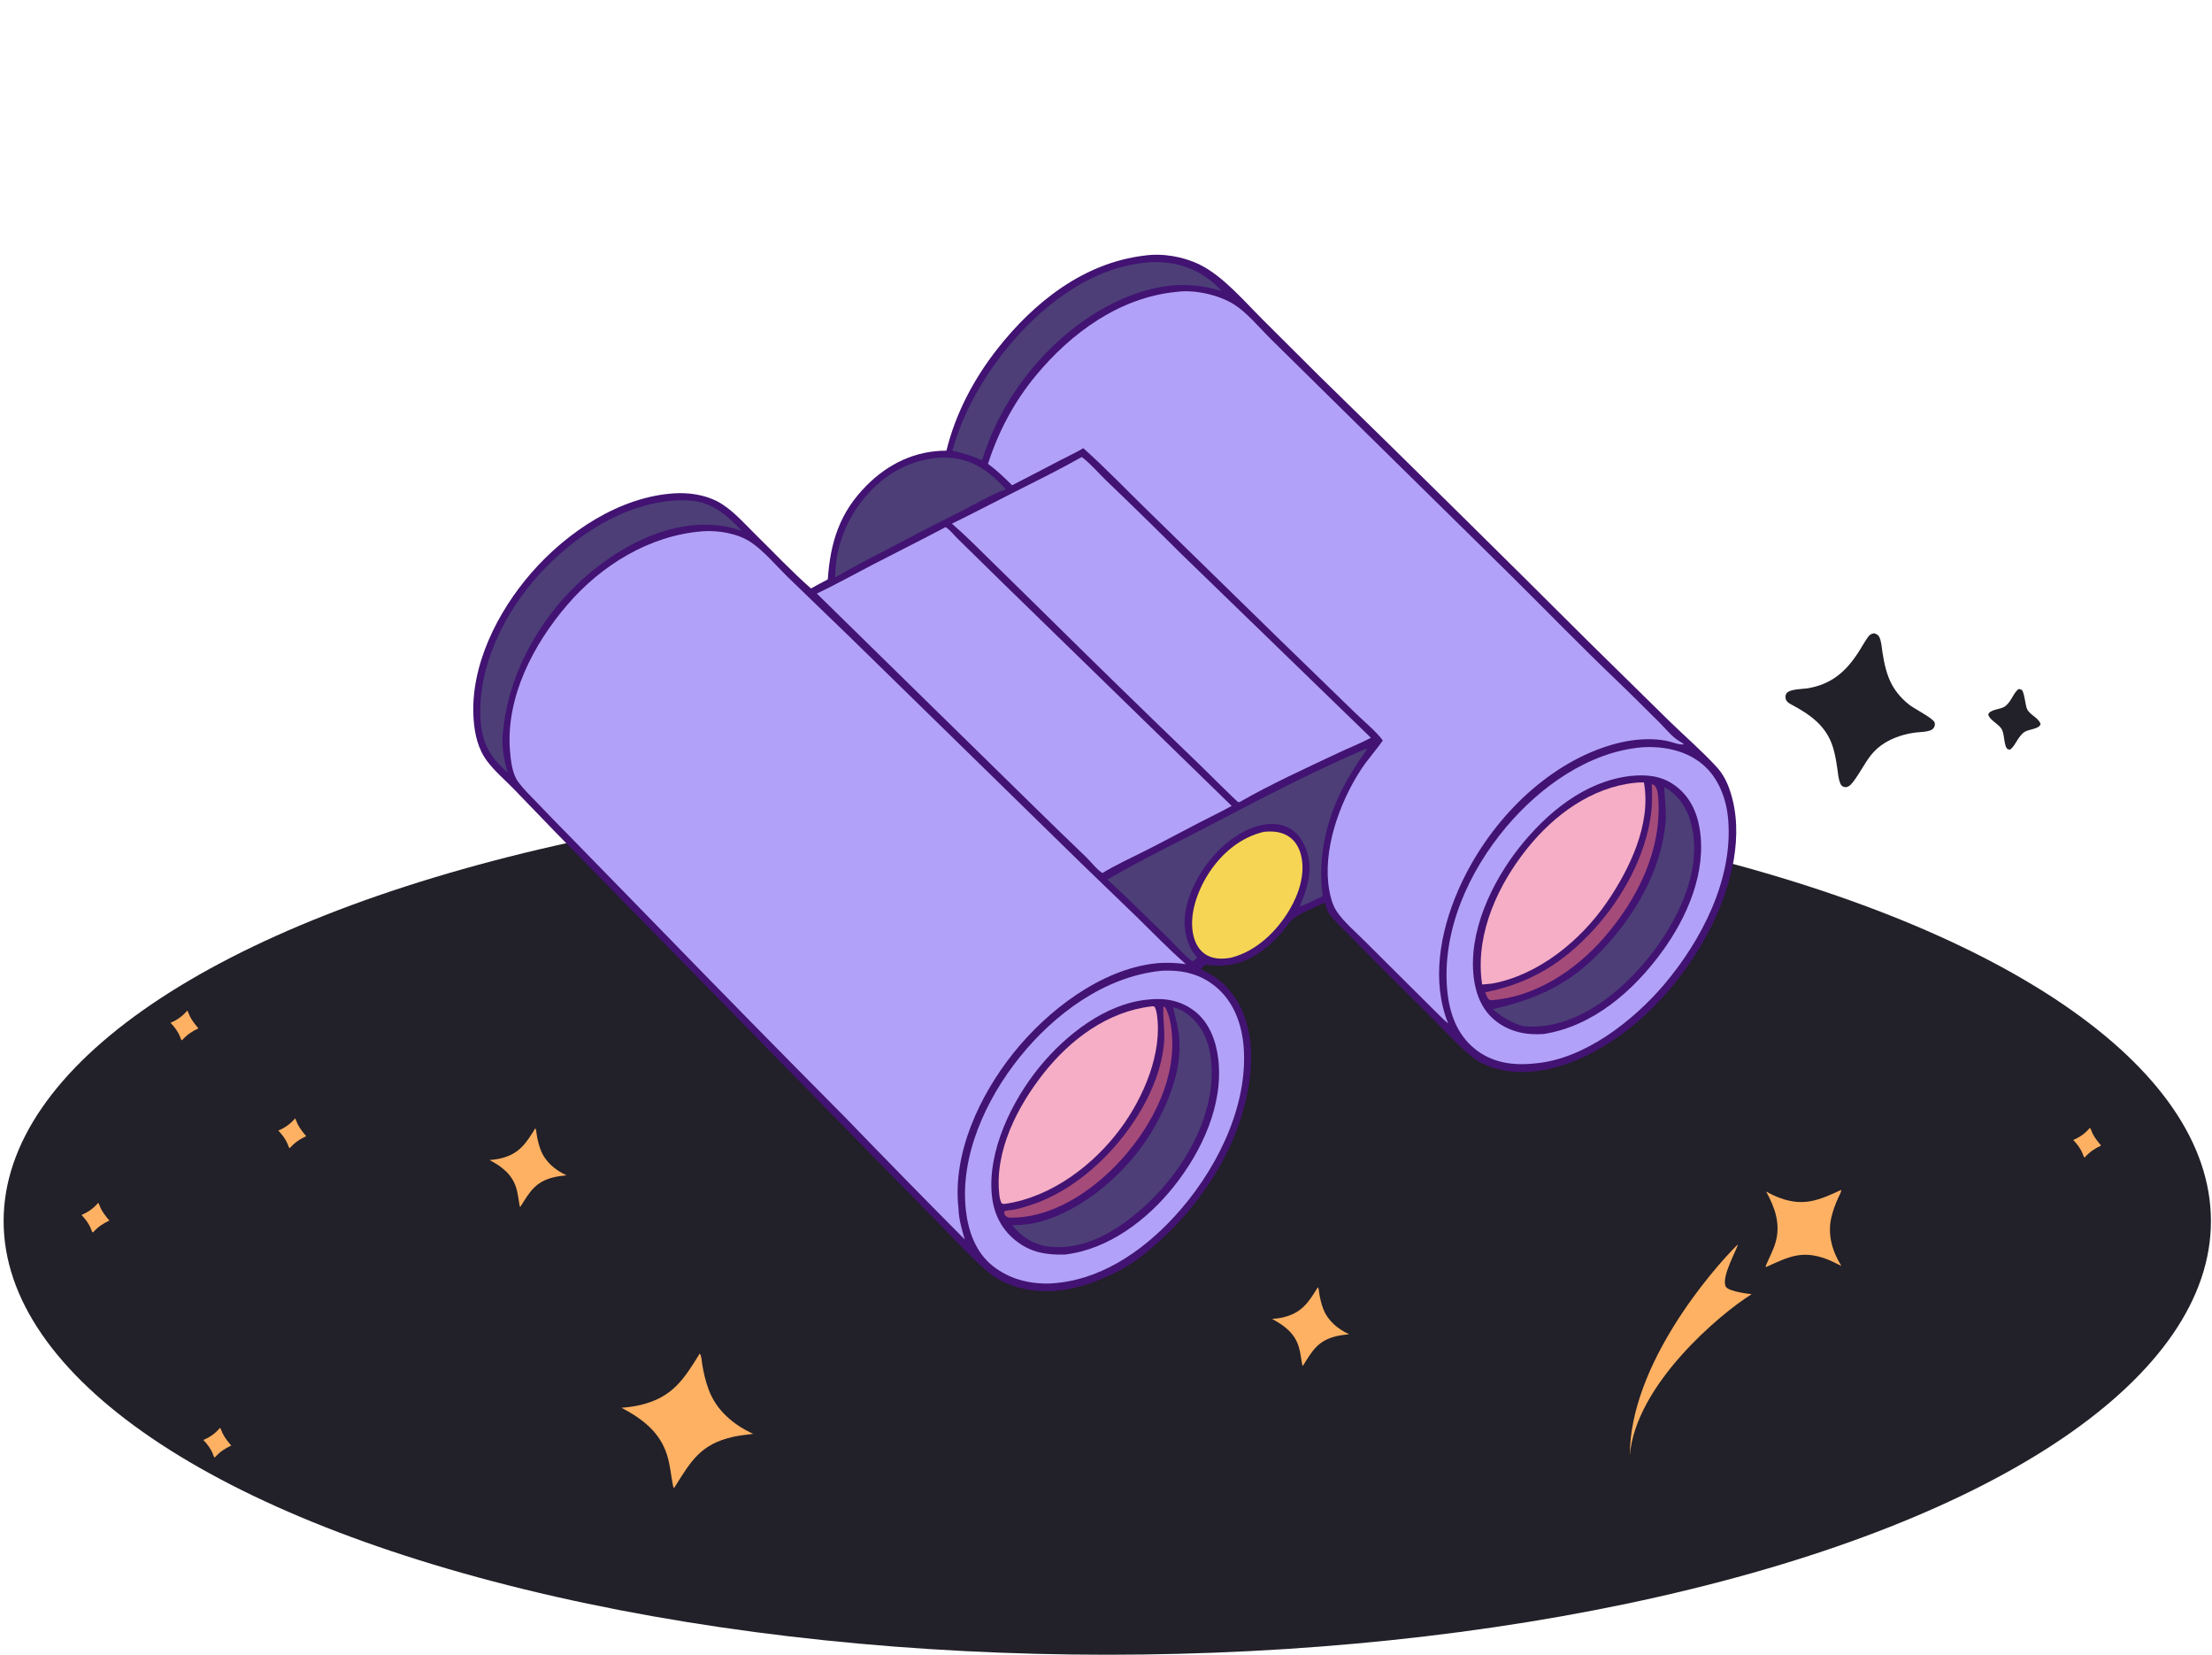
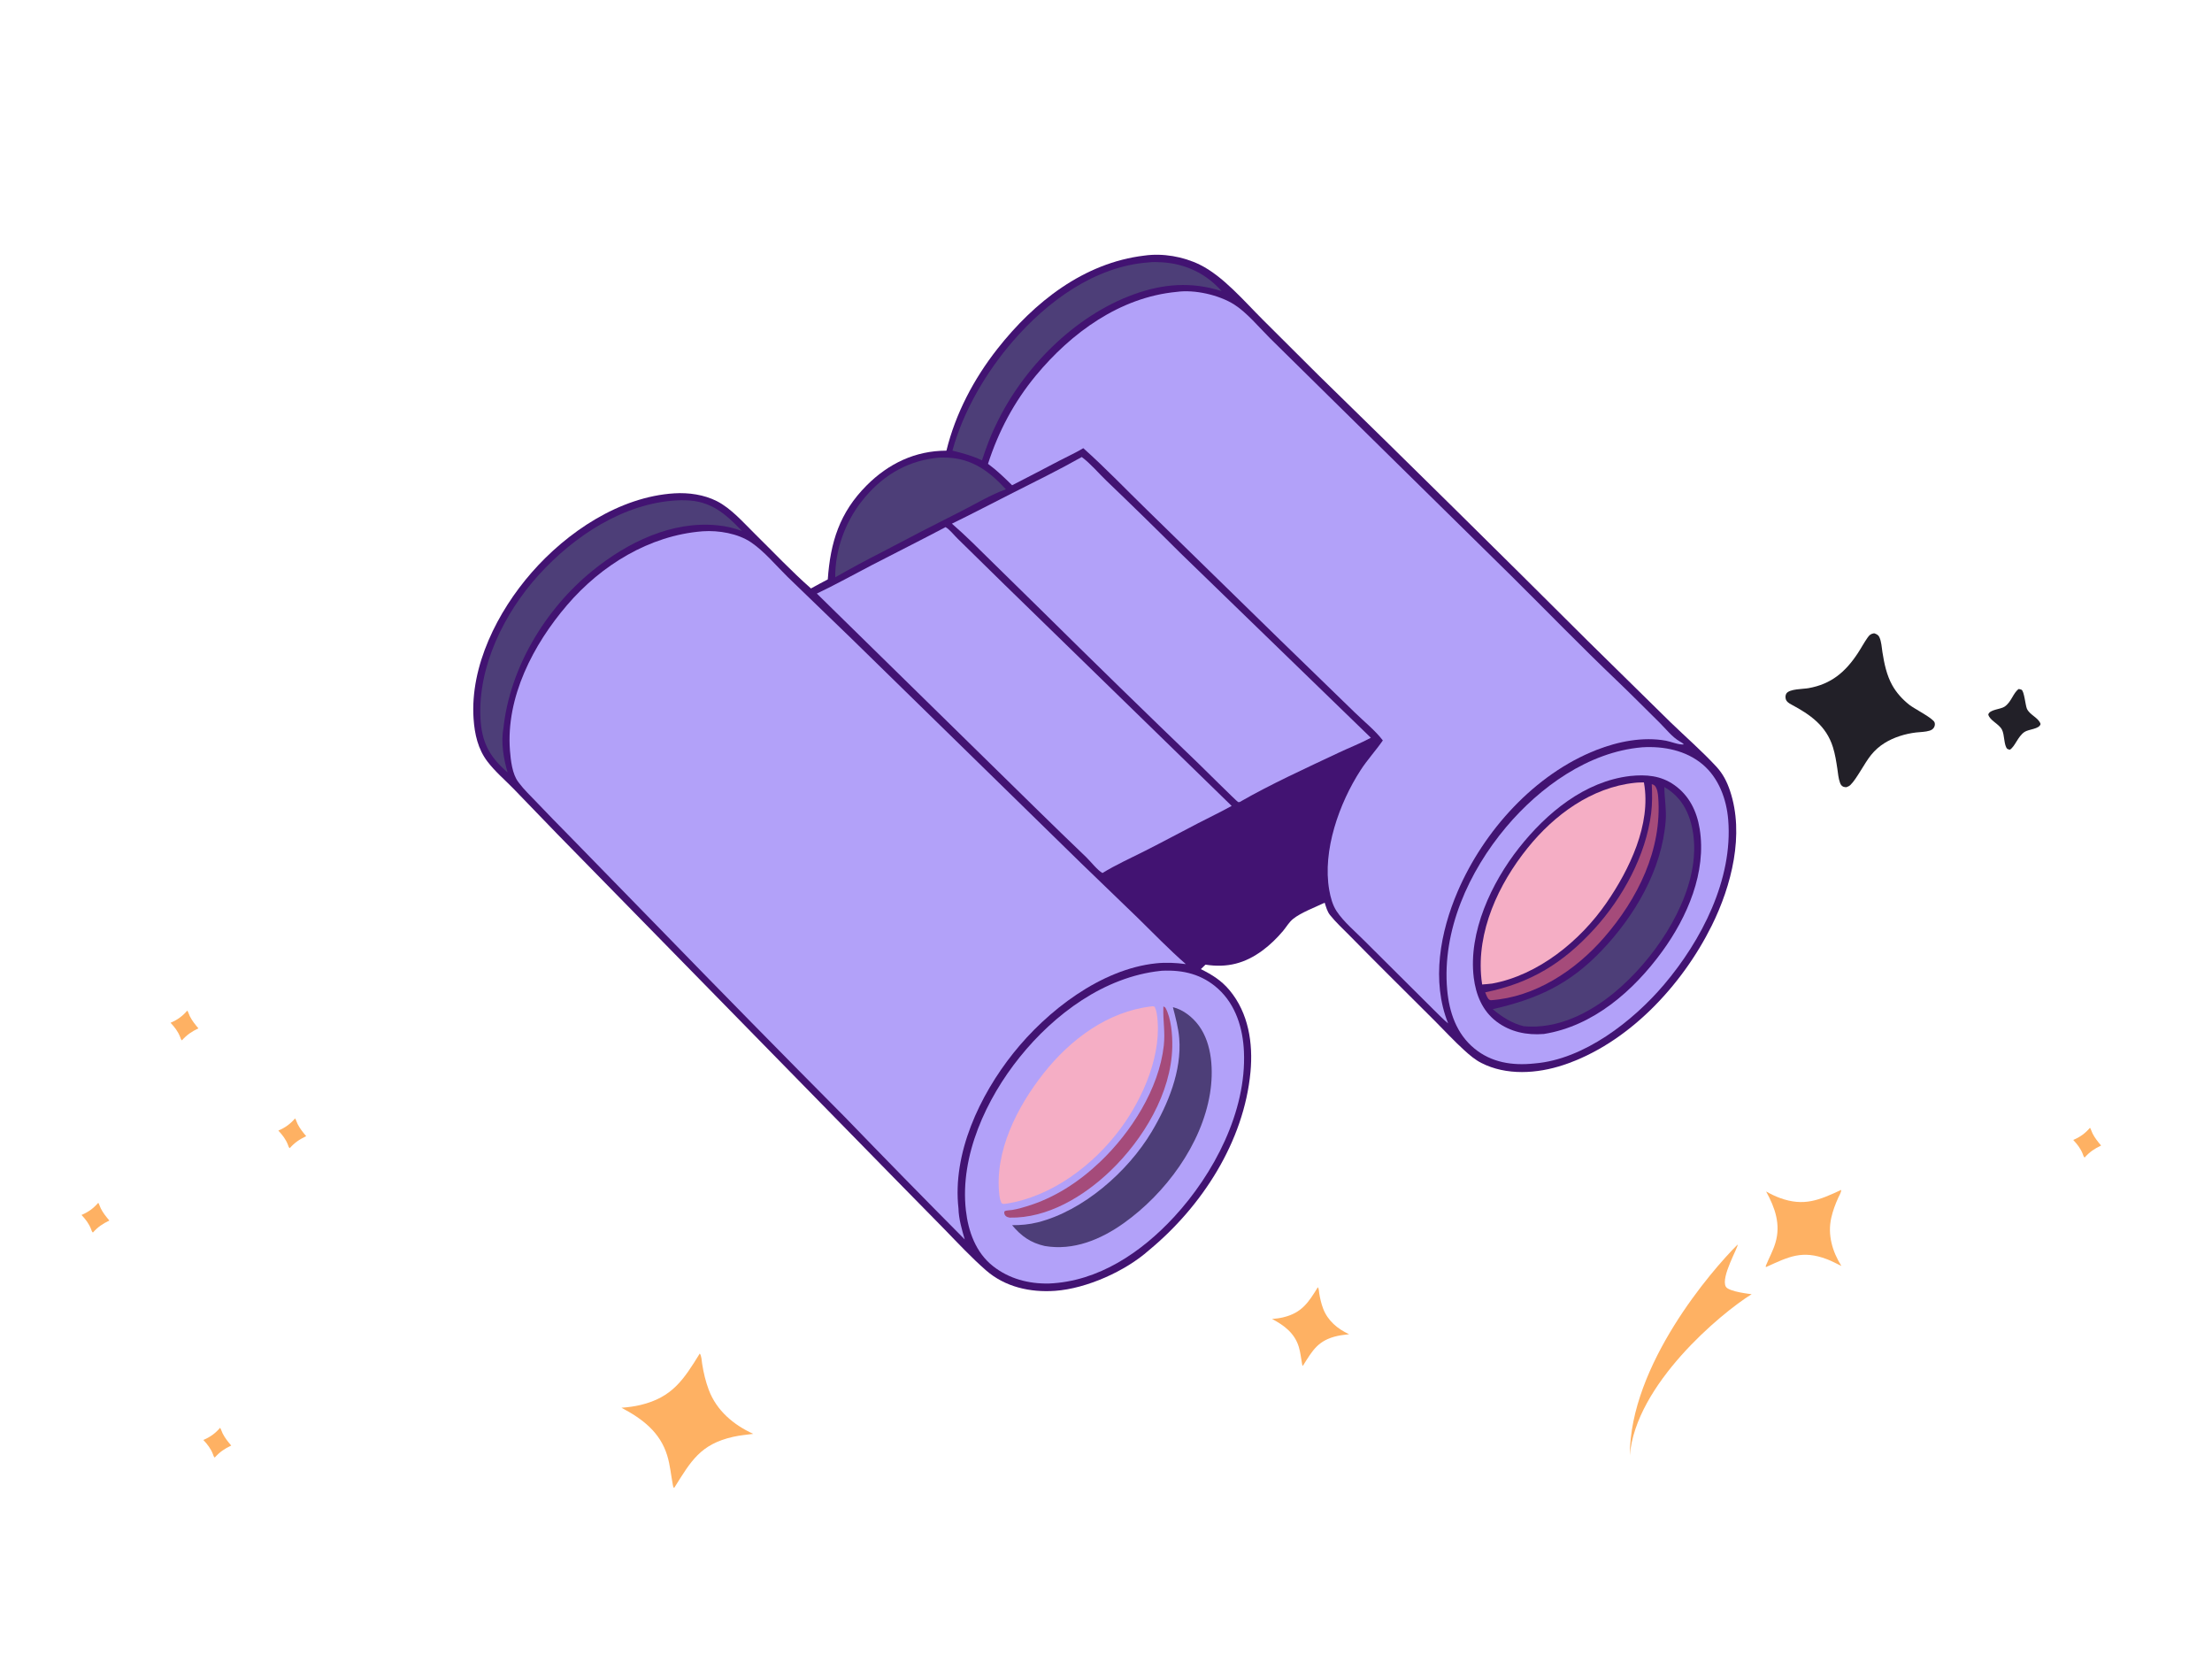
<svg xmlns="http://www.w3.org/2000/svg" width="472" height="353" viewBox="0 0 472 353" fill="none">
-   <ellipse cx="236.273" cy="260.5" rx="235.5" ry="92.5" fill="#222028" />
  <path d="M149.316 288.747C149.697 289.184 149.736 290.367 149.825 290.939C150.116 292.806 150.577 294.745 151.244 296.511C152.912 300.922 156.519 303.96 160.731 305.88C159.299 306.074 157.879 306.19 156.464 306.509C149.436 308.095 147.451 311.684 143.905 317.339L143.814 317.393C143.635 317.238 143.622 317.024 143.578 316.795C143.166 314.67 143.008 312.584 142.368 310.491C140.841 305.496 137.045 302.648 132.606 300.309C133.986 300.21 135.345 300.038 136.692 299.715C143.444 298.094 145.878 294.323 149.316 288.747Z" fill="#FEB163" />
-   <path d="M114.217 240.703C114.44 240.958 114.463 241.65 114.515 241.985C114.685 243.076 114.954 244.21 115.345 245.243C116.32 247.823 118.43 249.599 120.893 250.722C120.055 250.835 119.225 250.903 118.397 251.09C114.287 252.017 113.127 254.116 111.053 257.422L111 257.454C110.895 257.364 110.888 257.238 110.862 257.104C110.621 255.862 110.529 254.642 110.155 253.418C109.262 250.497 107.042 248.832 104.446 247.464C105.253 247.406 106.047 247.306 106.835 247.117C110.783 246.168 112.207 243.963 114.217 240.703Z" fill="#FEB163" />
  <path d="M392.87 253.842C392.93 254.295 392.441 255.089 392.251 255.504C391.63 256.858 391.089 258.332 390.76 259.784C389.937 263.409 390.988 266.974 392.921 270.068C391.896 269.573 390.911 269.031 389.843 268.626C384.533 266.611 381.668 268.108 376.878 270.282L376.794 270.278C376.743 270.099 376.828 269.952 376.899 269.782C377.552 268.207 378.356 266.767 378.845 265.113C380.014 261.165 378.758 257.642 376.857 254.174C377.807 254.709 378.775 255.187 379.801 255.561C384.944 257.431 388.184 256.012 392.87 253.842Z" fill="#FEB163" />
  <path d="M347.773 310.5C347.772 291.167 365.287 270.944 370.773 265.5C371.04 265.878 367.085 272.492 368.273 274.5C368.918 275.589 373.773 276.083 373.773 276.083C367.189 280.167 349.008 295.333 347.773 310.5Z" fill="#FEB163" />
  <path d="M281.202 274.606C281.425 274.862 281.447 275.554 281.499 275.888C281.669 276.98 281.939 278.114 282.329 279.147C283.304 281.726 285.414 283.503 287.877 284.625C287.04 284.739 286.209 284.807 285.382 284.993C281.272 285.921 280.111 288.019 278.038 291.326L277.984 291.358C277.88 291.267 277.872 291.142 277.846 291.008C277.606 289.765 277.513 288.546 277.139 287.322C276.246 284.401 274.026 282.735 271.43 281.367C272.237 281.31 273.032 281.209 273.819 281.02C277.768 280.072 279.191 277.867 281.202 274.606Z" fill="#FEB163" />
  <path d="M325.202 184.606C325.425 184.862 325.447 185.554 325.499 185.888C325.669 186.98 325.939 188.114 326.329 189.147C327.304 191.726 329.414 193.503 331.877 194.625C331.04 194.739 330.209 194.807 329.382 194.993C325.272 195.921 324.111 198.019 322.038 201.326L321.984 201.358C321.88 201.267 321.872 201.142 321.846 201.008C321.606 199.765 321.513 198.546 321.139 197.322C320.246 194.401 318.026 192.735 315.43 191.367C316.237 191.31 317.032 191.209 317.819 191.02C321.768 190.072 323.191 187.867 325.202 184.606Z" fill="#FEB163" />
  <path d="M244.183 54.525C248.1 53.964 252.483 54.728 256.02 56.465C260.974 58.896 265.537 64.297 269.477 68.22L281.3 79.998C300.591 98.824 319.779 117.754 338.866 136.787L356.426 154.047C359.68 157.197 363.17 160.225 366.241 163.548C367.643 165.065 368.497 166.747 369.152 168.697C372.27 177.978 369.485 188.934 365.251 197.469C358.89 210.289 347.387 222.631 333.587 227.2C328.013 229.045 321.433 229.5 316.066 226.745C314.736 226.063 313.613 225.101 312.509 224.103C310.296 222.102 308.262 219.889 306.155 217.776L295.873 207.536C293.203 204.873 290.546 202.197 287.904 199.507C286.538 198.118 285.029 196.742 283.815 195.22C283.205 194.455 282.958 193.488 282.66 192.569C280.629 193.553 277.565 194.678 275.868 196.073C275.041 196.752 274.462 197.786 273.774 198.603C272.507 200.105 271.011 201.569 269.43 202.738C265.629 205.547 261.86 206.498 257.228 205.787L256.244 206.738C258.659 207.949 260.625 209.16 262.372 211.257C266.414 216.11 267.406 222.548 266.831 228.676C265.438 243.529 256.482 257.363 245.158 266.713C240.148 271.177 231.853 274.89 225.151 275.37C219.842 275.75 214.471 274.56 210.385 270.99C207.257 268.257 204.346 265.128 201.449 262.151L190.732 251.241L152.709 212.417L118.974 177.986L109.601 168.281C107.742 166.379 105.597 164.551 103.993 162.433C101.983 159.78 101.275 156.607 101.052 153.338C100.282 142.052 106.183 130.442 113.446 122.132C120.989 113.504 132.192 105.968 143.89 105.242C146.936 105.053 150.222 105.516 152.967 106.909C156.045 108.47 158.653 111.506 161.092 113.9C165.048 117.784 168.882 121.873 173.048 125.531C174.222 124.857 175.441 124.244 176.634 123.605C177.188 115.661 179.156 109.337 184.93 103.551C189.586 98.884 195.306 96.143 201.95 96.139C203.889 88.222 207.788 80.837 212.813 74.438C220.645 64.463 231.245 56.07 244.183 54.525Z" fill="#421372" />
  <path d="M149.84 113.346C149.892 113.342 149.944 113.338 149.996 113.334C153.324 113.108 157.46 113.794 160.263 115.699C163.114 117.635 165.554 120.61 168.02 123.027L181.588 136.132L230.613 184.073L242.814 195.85C246.18 199.145 249.482 202.577 253.035 205.669C250.933 205.384 248.762 205.285 246.65 205.509C234.906 206.753 223.426 215.629 216.218 224.671C209.041 233.673 203.189 246.065 204.523 257.823C204.567 260.002 205.255 262.327 205.858 264.408C197.272 255.763 188.745 247.058 180.278 238.295C167.006 224.937 153.809 211.504 140.687 197.998L121.541 178.376C119.118 175.928 116.717 173.457 114.34 170.964C113.148 169.712 111.827 168.463 110.791 167.081C110.725 166.994 110.662 166.904 110.595 166.818C109.31 165.18 108.975 162.17 108.815 160.1C107.932 148.721 113.792 137.493 121.02 129.063C128.297 120.576 138.572 114.239 149.84 113.346Z" fill="#B2A1F9" />
  <path d="M251.102 62.264C254.921 61.732 260.101 62.912 263.349 64.955C266.014 66.631 268.739 69.912 270.996 72.156L283.431 84.411L322.495 122.864C329.993 130.295 337.354 137.89 344.993 145.176C348.075 148.116 351.069 151.159 354.107 154.146C355.448 155.466 356.805 157.248 358.437 158.168C358.781 158.361 359.032 158.502 359.304 158.798C358.369 158.967 356.484 158.194 355.479 158.011C350.572 157.12 345.263 158.183 340.675 159.979C327.437 165.164 316.621 177.221 311.063 190.119C307.303 198.843 305.386 209.258 309.004 218.319C307.92 217.423 306.933 216.391 305.927 215.409L291.19 200.741C289.261 198.787 286.709 196.663 285.203 194.375C284.34 193.064 283.907 191.406 283.636 189.875C282.149 181.467 285.778 171.317 290.329 164.292C291.774 162.062 293.566 160.13 295.073 157.954C293.384 155.746 290.996 153.873 289.006 151.915L273.26 136.626L244.811 108.842C240.28 104.434 235.872 99.812 231.156 95.609C229.555 96.581 227.771 97.382 226.107 98.251C222.736 100.025 219.355 101.782 215.964 103.519C214.322 101.899 212.688 100.313 210.82 98.948C213.067 91.997 216.376 85.749 221.035 80.117C228.587 70.986 238.985 63.399 251.102 62.264Z" fill="#B2A1F9" />
  <path d="M350.305 159.428C350.339 159.424 350.372 159.42 350.406 159.417C354.948 159.135 359.752 160.067 363.309 163.067C366.758 165.976 368.409 170.486 368.768 174.882C369.807 187.585 363.074 200.637 355.042 210.083C348.423 217.866 337.928 226.013 327.496 226.856L327.301 226.877C322.688 227.346 318.27 226.68 314.607 223.674C310.778 220.532 309.226 215.919 308.799 211.109C307.684 198.524 313.398 185.939 321.367 176.459C328.559 167.905 338.948 160.424 350.305 159.428Z" fill="#B2A1F9" />
  <path d="M347.849 165.542C351.285 165.188 354.419 165.437 357.304 167.492C360.456 169.737 362.063 173.043 362.676 176.792C364.187 186.039 360.038 195.619 354.688 202.967C348.576 211.363 339.974 218.903 329.429 220.575C325.795 220.87 322.245 220.15 319.295 217.904C316.309 215.631 314.922 212.208 314.472 208.566C313.274 198.875 318.263 188.304 324.138 180.862C330.009 173.425 338.13 166.683 347.849 165.542Z" fill="#421372" />
  <path d="M348.821 166.997C349.456 166.915 350.135 166.932 350.777 166.906C350.786 166.951 350.795 166.996 350.803 167.042C352.363 175.861 347.67 185.537 342.784 192.615C337.189 200.718 328.233 208.019 318.397 209.821C317.69 209.915 316.973 209.958 316.263 210.018C316.201 209.634 316.15 209.248 316.11 208.861C315.023 198.725 319.734 188.636 325.967 180.894C331.652 173.832 339.6 167.979 348.821 166.997Z" fill="#F5AEC5" />
  <path d="M355.139 167.897C356.298 168.532 357.428 169.486 358.277 170.498C361.075 173.83 361.797 178.855 361.418 183.056C360.459 193.676 352.543 205.076 344.477 211.732C339.087 216.181 332.278 219.588 325.145 218.925C322.621 218.309 320.49 216.933 318.52 215.284C328.004 213.104 334.799 210.04 341.669 202.879C348.833 195.413 354.645 185.522 355.426 175.042C355.603 172.669 355.181 170.428 355.141 168.078L355.139 167.897Z" fill="#4D3E78" />
  <path d="M352.454 167.28C352.701 167.357 352.924 167.421 353.104 167.62C353.637 168.205 353.775 169.307 353.832 170.066C354.679 181.289 349.45 191.768 342.252 200.039C336.15 207.051 327.539 212.728 318.091 213.38C318.004 213.346 317.911 213.325 317.83 213.278C317.374 213.017 317.116 212.166 316.914 211.694C326.589 209.723 333.533 205.46 340.161 198.207C346.255 191.538 351.194 182.503 352.325 173.473C352.585 171.393 352.547 169.366 352.454 167.28Z" fill="#A54B7A" />
  <path d="M247.605 207.117C247.792 207.088 247.717 207.095 247.92 207.085C252.484 206.864 256.544 207.843 259.981 210.991C263.715 214.413 265.218 219.4 265.435 224.348C265.995 237.107 259.014 250.423 250.525 259.608C243.549 267.156 234.383 273.381 223.82 273.809C219.477 273.892 215.314 272.806 211.87 270.087C208.209 267.195 206.608 262.694 206.1 258.184C204.788 246.555 210.452 234.377 217.605 225.496C224.991 216.328 235.617 208.408 247.605 207.117Z" fill="#B2A1F9" />
-   <path d="M244.899 213.243C248.543 212.806 251.998 213.445 254.933 215.715C258.04 218.118 259.492 222.067 259.946 225.847C261.117 235.592 256.491 245.525 250.554 253.012C244.852 260.203 236.556 266.532 227.242 267.628C223.27 267.748 219.861 267.174 216.696 264.624C213.691 262.202 212.069 258.965 211.659 255.144C210.632 245.571 215.939 234.763 221.896 227.507C227.486 220.699 235.919 214.103 244.899 213.243Z" fill="#421372" />
  <path d="M245.655 214.697C246.041 214.641 246.068 214.622 246.406 214.808C246.619 215.284 246.755 215.725 246.836 216.242C248.138 224.611 243.99 234.144 239.11 240.743C233.331 248.558 224.358 255.33 214.621 256.789C214.183 256.832 214.083 256.896 213.716 256.667C213.444 256.1 213.322 255.577 213.248 254.95C212.151 245.629 217.07 236.088 222.677 228.979C228.37 221.762 236.339 215.782 245.655 214.697Z" fill="#F5AEC5" />
  <path d="M250.278 214.859C252.487 215.386 254.498 217.002 255.819 218.807C258.704 222.749 258.948 228.574 258.198 233.22C256.434 244.147 248.697 254.577 239.821 260.91C234.892 264.426 229.066 266.853 222.923 265.804C219.909 265.12 217.925 263.705 215.961 261.364C217.807 261.372 219.603 261.216 221.398 260.766C231.12 258.333 240.648 249.966 245.745 241.434C249.225 235.608 252.182 228.429 251.63 221.527C251.447 219.249 250.839 217.066 250.278 214.859Z" fill="#4D3E78" />
  <path d="M248.251 214.675L248.673 214.959C249.918 217.213 250.193 220.769 250.141 223.321C249.943 233.21 243.887 243.119 236.925 249.792C231.259 255.223 223.513 259.927 215.432 259.752C215.112 259.687 214.808 259.62 214.572 259.373C214.305 259.095 214.256 258.802 214.307 258.445C214.545 258.29 214.685 258.238 214.971 258.224C216.36 258.154 217.66 257.763 218.985 257.369C224.972 255.59 230.22 252.147 234.724 247.87C241.328 241.598 247.313 232.271 248.332 223.062C248.66 220.105 248.14 217.732 248.237 214.99L248.251 214.675Z" fill="#A54B7A" />
  <path d="M230.825 97.497C232.748 98.929 234.411 100.949 236.147 102.609C241.436 107.671 246.671 112.788 251.851 117.96L292.52 157.388C290.309 158.579 287.885 159.512 285.607 160.589C278.553 163.922 271.278 167.219 264.515 171.098C264.402 171.096 264.278 171.139 264.174 171.091C263.907 170.969 256.509 163.632 255.705 162.854C244.463 152.041 233.296 141.15 222.204 130.183L211.679 119.855C208.879 117.101 206.092 114.282 203.121 111.711C207.482 109.593 211.755 107.346 216.079 105.16C221.009 102.667 226.015 100.215 230.825 97.497Z" fill="#B2A1F9" />
  <path d="M201.766 112.451C202.642 112.945 203.571 114.161 204.312 114.881L214.27 124.647L262.815 171.923C260.474 173.226 258.023 174.385 255.642 175.622C251.873 177.578 248.138 179.587 244.349 181.505C241.317 183.039 238.137 184.468 235.239 186.238C234.2 185.665 232.747 183.805 231.807 182.89C228.303 179.534 224.819 176.158 221.354 172.762L174.297 126.624C178.25 124.751 182.11 122.59 185.994 120.575C191.243 117.853 196.541 115.215 201.766 112.451Z" fill="#B2A1F9" />
-   <path d="M291.551 159.704C291.782 159.992 291.464 160.172 291.261 160.45C289.478 162.926 287.878 165.529 286.474 168.238C282.867 175.197 281.127 183.373 282.255 191.155C280.647 191.913 279.041 192.834 277.345 193.369C277.64 192.648 277.925 191.923 278.199 191.194C279.558 187.506 280.063 183.957 278.34 180.312C277.434 178.394 276.067 176.862 274.003 176.177C271.194 175.245 268.036 176.038 265.484 177.354C259.979 180.191 255.407 186.088 253.559 191.945C252.402 195.611 252.44 199.2 254.233 202.634C254.475 203.029 254.715 203.382 255.03 203.725C255.251 203.966 255.301 204.011 255.414 204.333C255.11 204.611 254.835 204.881 254.461 205.065C253.445 204.534 250.409 201.212 249.322 200.15C245.011 195.942 240.743 191.701 236.309 187.621C243.315 183.538 250.713 179.965 257.905 176.214C268.956 170.45 280.077 164.578 291.551 159.704Z" fill="#4D3E78" />
  <path d="M144.518 106.741C145.086 106.694 145.693 106.712 146.264 106.724C151.683 106.844 154.761 109.548 158.336 113.285C156.673 112.651 154.933 112.243 153.161 112.072C143.344 111.052 133.859 115.723 126.41 121.764C116.357 129.918 108.768 142.482 107.414 155.434C106.858 158.357 107.47 161.98 108.317 164.785C108.177 164.667 108.038 164.547 107.901 164.423C104.301 161.211 102.79 158.128 102.528 153.305C101.927 142.208 107.604 130.761 114.927 122.683C122.438 114.396 133.058 107.319 144.518 106.741Z" fill="#4D3E78" />
-   <path d="M269.76 177.44C271.479 177.303 273.128 177.374 274.67 178.25C276.258 179.151 277.173 180.683 277.611 182.419C278.609 186.367 277.146 190.738 275.133 194.126C272.406 198.719 268.067 202.898 262.809 204.268C261.065 204.63 259.089 204.657 257.497 203.759C255.95 202.887 255.077 201.328 254.669 199.643C253.605 195.243 255.515 190.049 257.867 186.375C260.604 182.1 264.746 178.56 269.76 177.44Z" fill="#F6D554" />
  <path d="M245.067 55.981C245.972 55.857 246.977 55.899 247.887 55.951C252.927 56.241 257.346 58.339 260.683 62.11C254.307 60.039 248.17 60.531 241.917 62.796C229.249 67.386 218.222 78.544 212.518 90.637C211.299 93.085 210.398 95.615 209.534 98.202C207.462 97.221 205.443 96.682 203.23 96.134C205.563 87.644 210.401 79.417 216.134 72.785C223.45 64.322 233.598 56.815 245.067 55.981Z" fill="#4D3E78" />
  <path d="M199.57 97.707C200.386 97.567 201.318 97.596 202.144 97.627C207.463 97.826 211.171 100.601 214.641 104.382C211.47 105.508 208.307 107.423 205.302 108.953C199.556 111.836 193.843 114.784 188.164 117.796C184.807 119.501 181.493 121.287 178.223 123.155C178.175 117.402 180.311 111.485 183.84 106.976C187.862 101.838 193.034 98.495 199.57 97.707Z" fill="#4D3E78" />
  <path d="M399.894 135.094C400.07 135.149 400.066 135.142 400.209 135.204C400.585 135.368 400.844 135.542 401.021 135.92C401.467 136.875 401.519 138.111 401.681 139.148C402.054 141.534 402.574 144.014 403.752 146.147C404.649 147.771 405.958 149.205 407.408 150.352C408.525 151.235 412.503 153.21 412.807 154.127C412.92 154.467 412.866 154.818 412.705 155.133C412.509 155.517 412.16 155.735 411.761 155.864C410.859 156.157 409.783 156.147 408.843 156.258C406.548 156.53 404.11 157.278 402.14 158.506C401.049 159.182 400.08 160.037 399.273 161.035C397.84 162.786 396.185 166.168 394.837 167.461C394.583 167.705 394.289 167.821 393.962 167.936C393.725 167.912 393.44 167.899 393.229 167.777C392.899 167.588 392.751 167.323 392.623 166.979C392.277 166.041 392.204 164.983 392.057 163.998C391.825 162.446 391.582 160.898 391.114 159.396C389.686 154.818 386.267 152.441 382.232 150.289C381.73 150.021 381.192 149.684 381.041 149.096C380.947 148.727 380.974 148.245 381.195 147.924C381.872 146.942 384.742 147.01 385.894 146.804C390.752 145.937 393.772 143.371 396.432 139.329C397.147 138.242 397.757 137.081 398.51 136.02C398.919 135.443 399.188 135.214 399.894 135.094Z" fill="#222028" />
  <path d="M430.756 146.98C430.945 147.023 431.157 147.058 431.336 147.129C431.921 147.362 432.182 150.439 432.496 151.169C433.082 152.528 434.981 153.076 435.418 154.446C435.181 155.555 432.86 155.537 431.972 156.159C430.515 157.178 430.02 159.19 428.877 159.932C428.674 159.905 428.509 159.836 428.321 159.758C427.561 158.986 427.774 156.774 427.169 155.633C426.511 154.392 424.587 153.717 424.26 152.431C424.537 151.341 426.853 151.345 427.735 150.75C429.223 149.747 429.532 147.853 430.756 146.98Z" fill="#222028" />
  <path d="M62.969 238.583C63.197 238.933 63.315 239.416 63.51 239.797C64.012 240.785 64.63 241.535 65.336 242.375C63.892 243.064 62.904 243.732 61.834 244.922C61.621 244.849 61.508 244.397 61.429 244.194C60.965 243.009 60.255 242.106 59.393 241.184C60.867 240.552 61.921 239.794 62.969 238.583Z" fill="#FEB163" />
  <path d="M20.969 256.583C21.197 256.933 21.315 257.416 21.51 257.797C22.012 258.785 22.63 259.535 23.336 260.375C21.892 261.064 20.904 261.732 19.834 262.922C19.621 262.849 19.508 262.397 19.429 262.194C18.965 261.009 18.255 260.106 17.393 259.184C18.867 258.552 19.921 257.794 20.969 256.583Z" fill="#FEB163" />
  <path d="M46.969 304.583C47.197 304.933 47.315 305.416 47.51 305.797C48.012 306.785 48.63 307.535 49.336 308.375C47.892 309.064 46.904 309.732 45.834 310.922C45.621 310.849 45.508 310.397 45.429 310.194C44.965 309.009 44.255 308.106 43.393 307.184C44.867 306.552 45.921 305.794 46.969 304.583Z" fill="#FEB163" />
  <path d="M445.969 240.583C446.197 240.933 446.315 241.416 446.51 241.797C447.012 242.785 447.63 243.535 448.336 244.375C446.893 245.064 445.904 245.732 444.833 246.922C444.621 246.849 444.508 246.397 444.429 246.194C443.965 245.009 443.255 244.106 442.393 243.184C443.867 242.552 444.921 241.794 445.969 240.583Z" fill="#FEB163" />
  <path d="M39.969 215.583C40.197 215.933 40.315 216.416 40.51 216.797C41.012 217.785 41.63 218.535 42.336 219.375C40.892 220.064 39.904 220.732 38.834 221.922C38.621 221.849 38.508 221.397 38.429 221.194C37.965 220.009 37.255 219.106 36.393 218.184C37.867 217.552 38.921 216.794 39.969 215.583Z" fill="#FEB163" />
</svg>